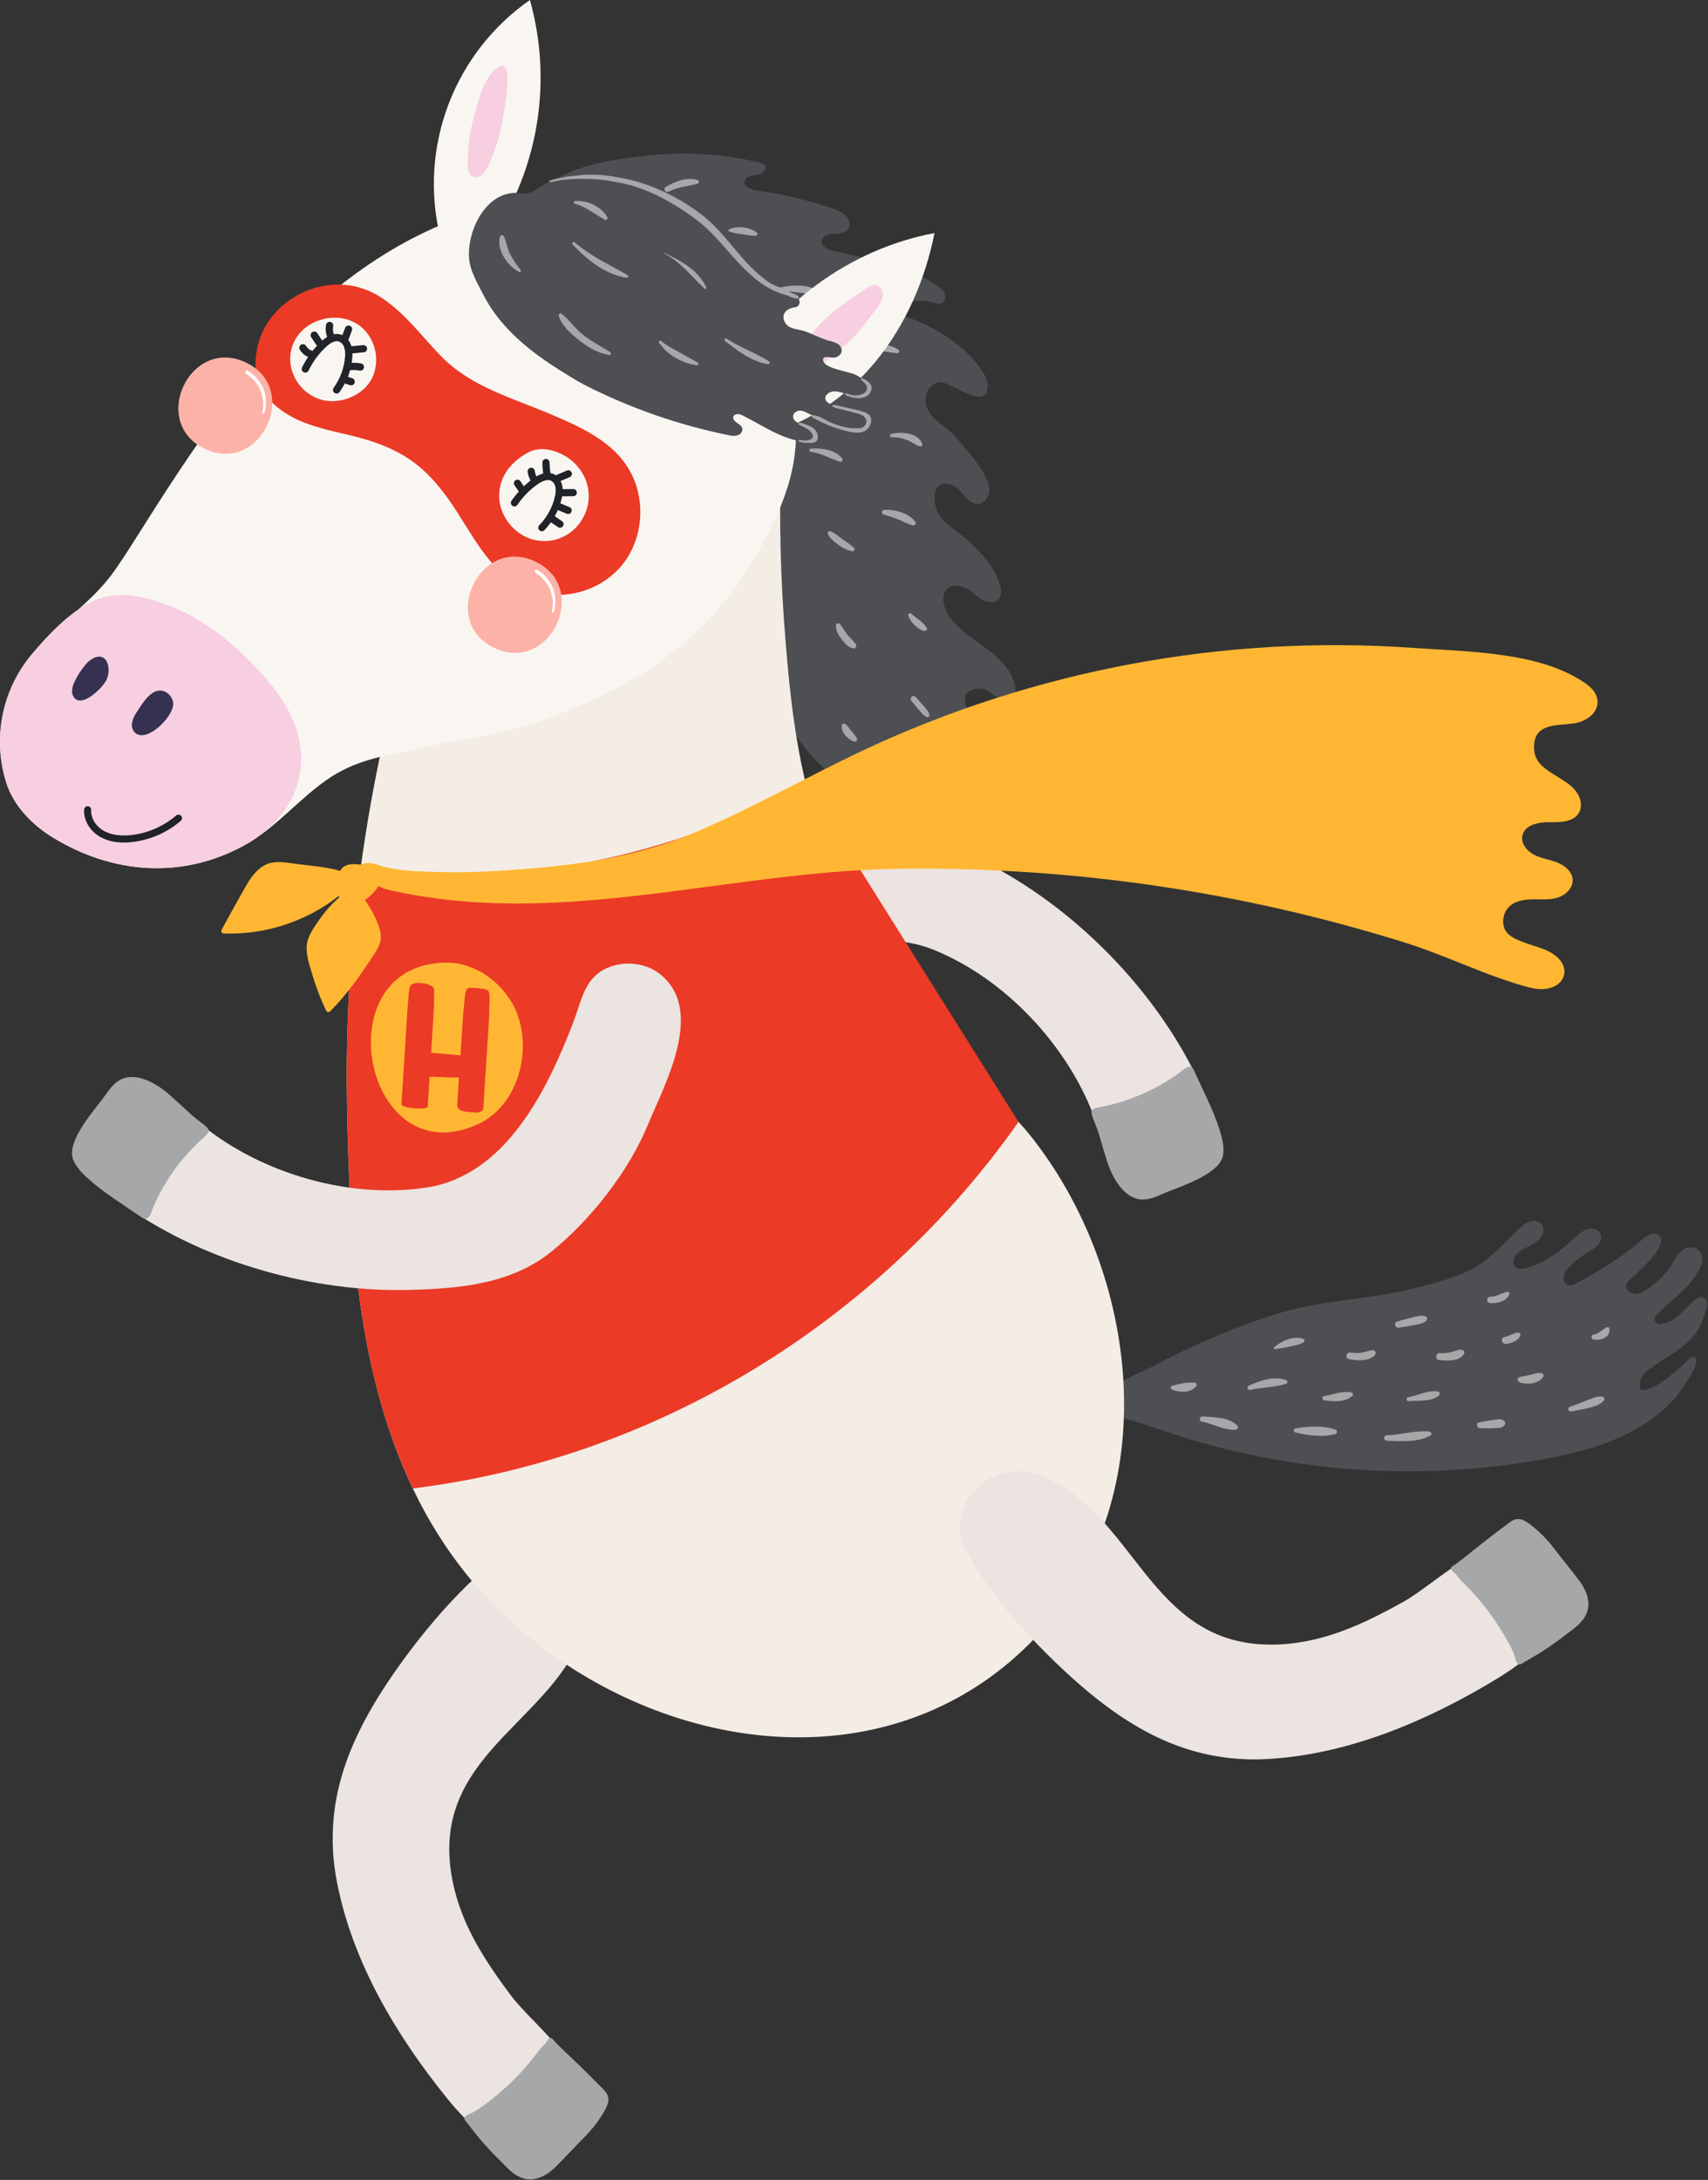
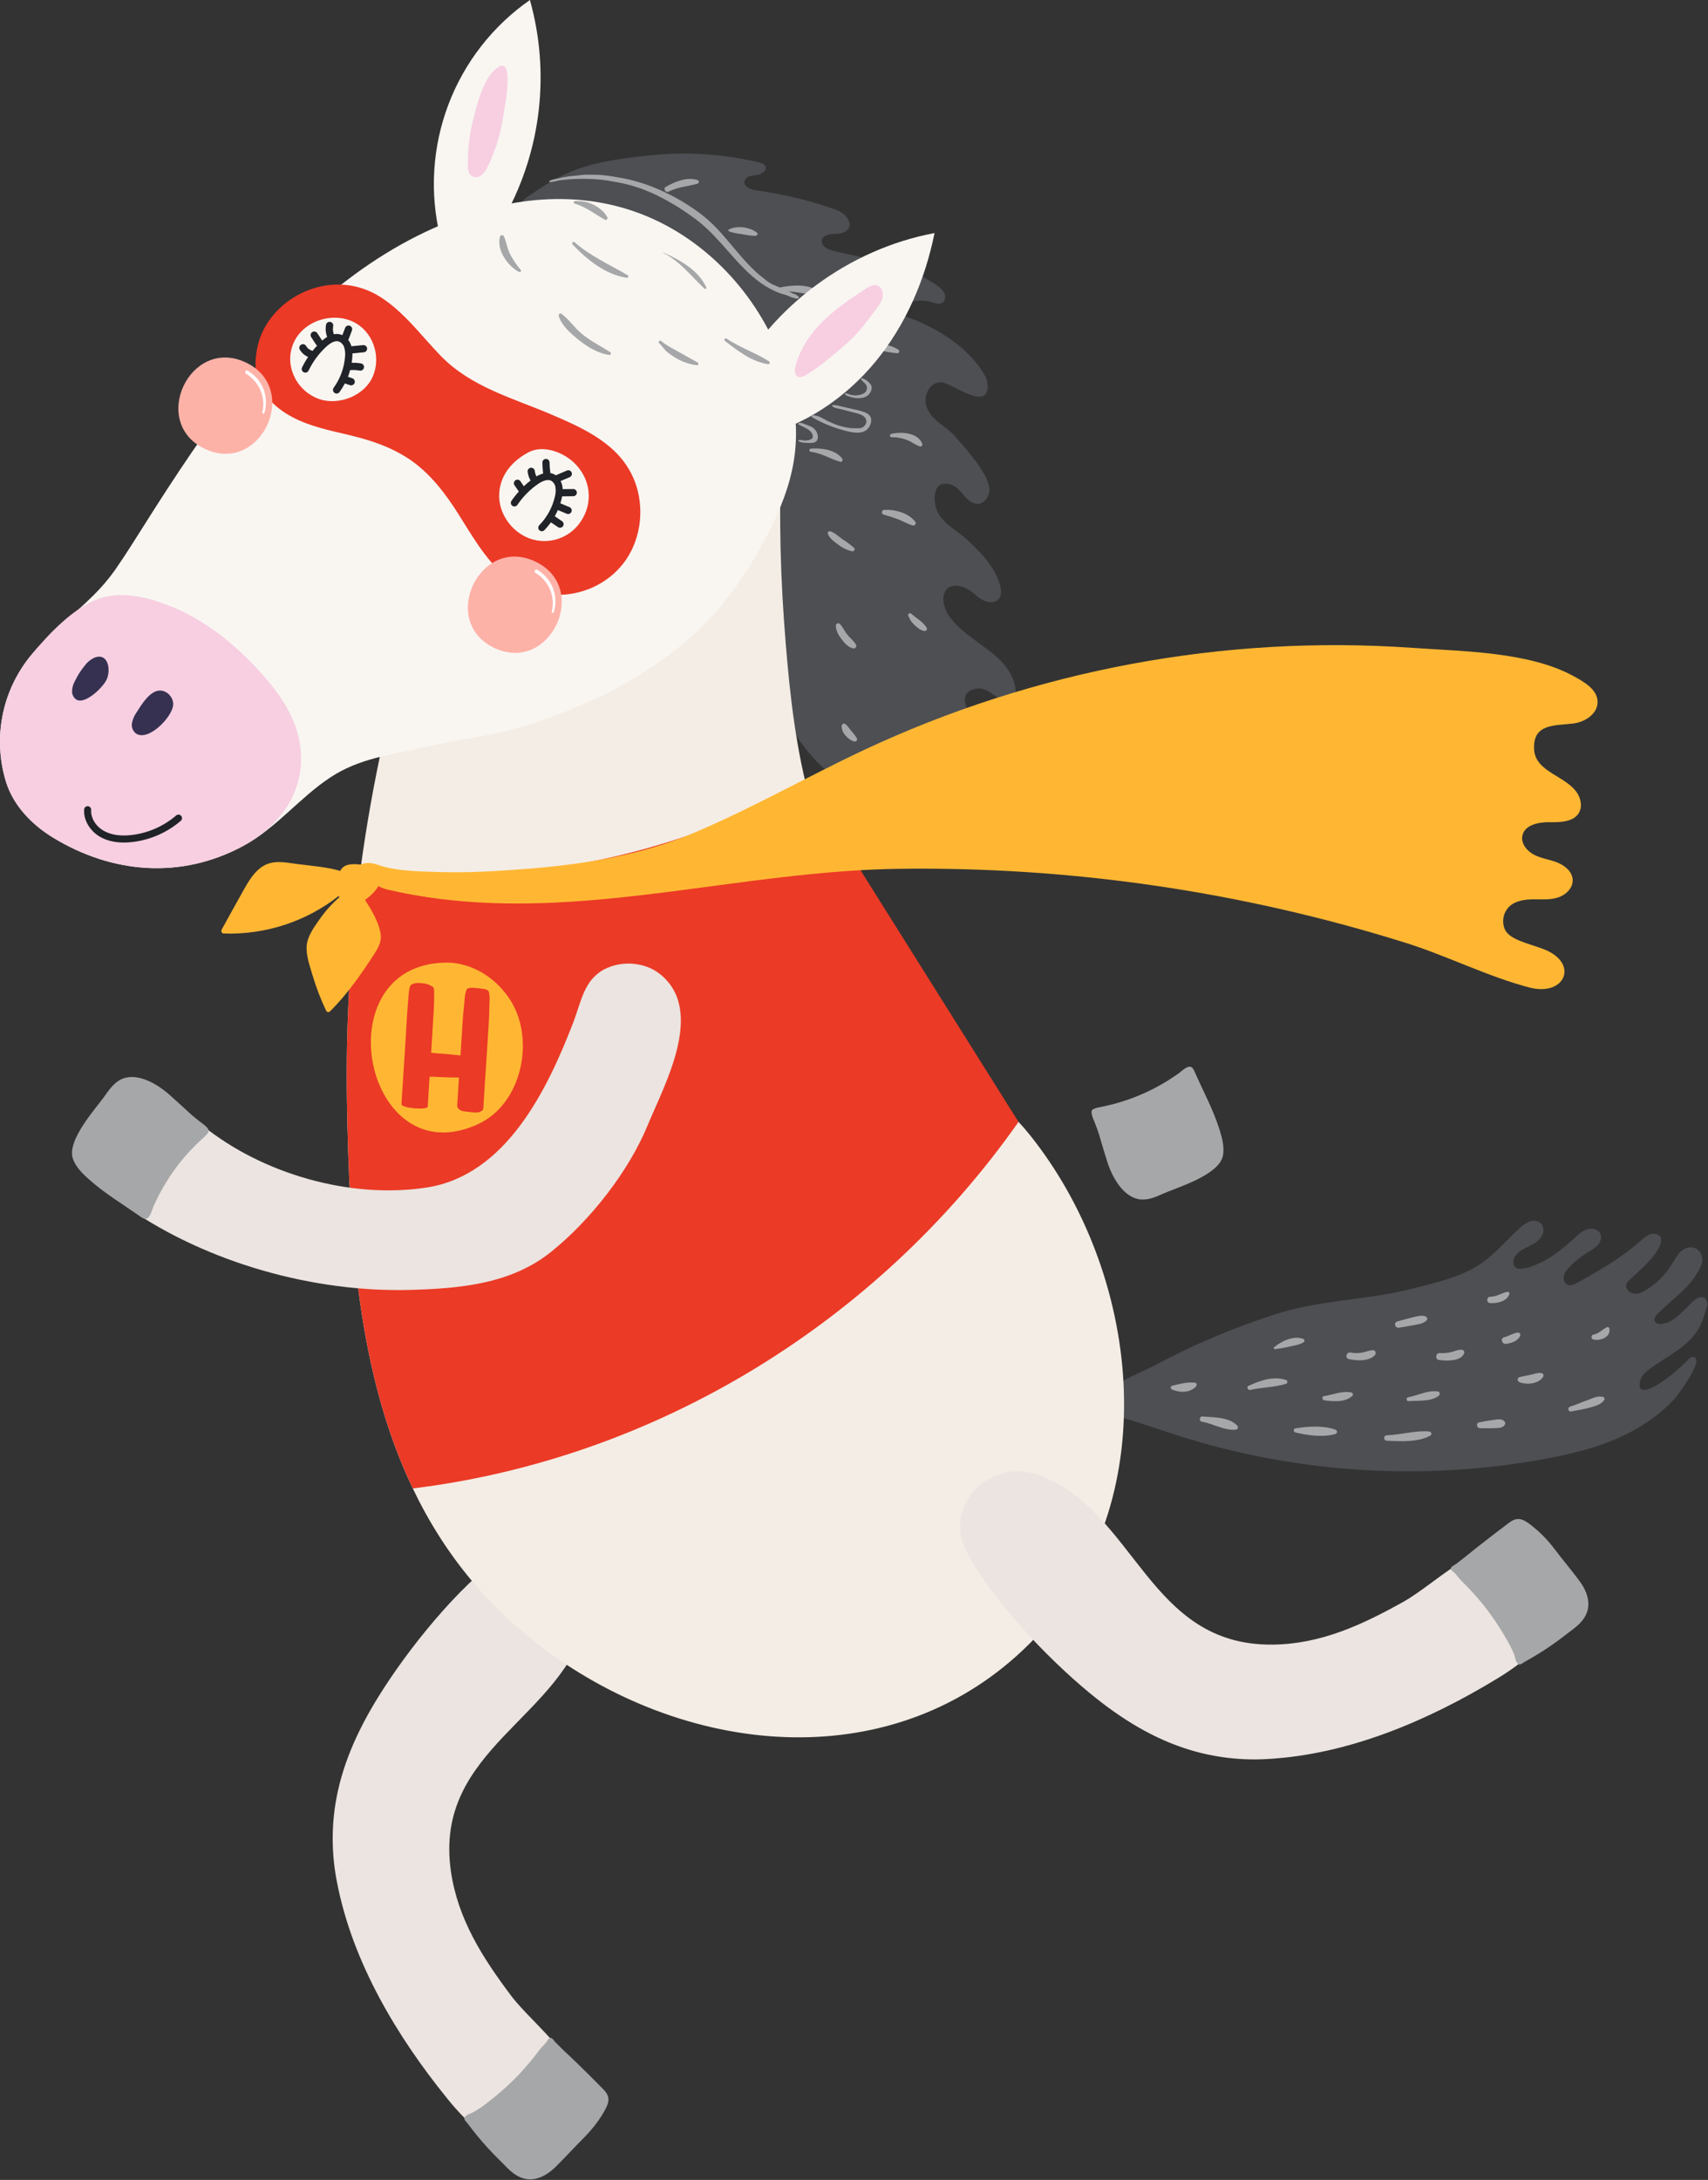
<svg xmlns="http://www.w3.org/2000/svg" width="1069" height="1364" viewBox="0 0 1069 1364" fill="none">
  <rect x="0" y="0" width="1069" height="1364" fill="#333333" stroke="none" />
  <g clip-path="url(#clip0_5898_46981)">
    <path d="M346.352 112.761C364.872 102.101 384.902 99.621 405.762 97.311C428.918 94.75 452.343 96.212 475.002 101.631C476.582 102.011 478.352 102.571 479.002 104.051C480.212 106.841 476.432 109.131 473.422 109.491C470.412 109.851 466.512 110.421 465.942 113.401C465.272 116.861 469.872 118.661 473.362 119.141C489.28 121.344 504.958 125.026 520.192 130.141C523.732 131.331 527.442 132.731 529.742 135.671C535.362 142.851 528.412 146.671 522.192 146.361C518.892 146.221 514.712 147.431 514.372 150.711C514.012 154.201 518.252 156.131 521.662 156.961C543.472 162.291 567.972 165.511 586.662 178.791C588.538 179.931 590.077 181.55 591.122 183.481C592.012 185.481 591.712 188.171 589.892 189.391C587.762 190.821 584.942 189.651 582.502 188.851C578.432 187.531 568.252 187.621 565.312 191.521C560.672 197.651 569.312 198.711 573.942 200.691C589.802 207.531 605.882 218.091 615.232 232.941C616.884 235.271 617.892 237.996 618.152 240.841C618.702 258.571 594.612 238.711 588.572 239.111C581.252 239.591 577.782 248.201 579.912 254.421C582.962 263.341 592.032 266.421 597.722 273.011C604.202 280.531 618.112 295.411 619.212 305.571C619.752 310.651 615.302 316.441 610.362 315.131C603.222 313.221 601.982 305.181 594.792 303.131C583.092 299.871 583.582 314.511 587.282 321.191C591.222 328.301 599.392 332.191 605.162 337.561C613.592 345.431 622.102 353.981 625.662 365.311C626.662 368.501 627.192 372.381 624.962 374.881C622.242 377.881 617.152 376.971 613.752 374.701C610.352 372.431 607.602 369.131 603.802 367.701C589.852 362.341 587.102 375.841 594.222 385.751C602.302 396.991 616.012 403.341 625.772 412.931C632.212 419.251 637.092 428.201 635.382 437.061C632.202 439.971 627.062 438.251 623.492 435.841C619.922 433.431 616.182 430.311 611.902 430.841C590.122 433.511 619.452 462.521 621.712 467.291C624.372 472.921 623.552 480.731 618.252 484.001C612.952 487.271 605.702 484.601 600.552 480.861C594.982 476.801 589.922 471.451 583.182 469.991C576.442 468.531 567.822 473.991 569.692 480.631C570.572 483.791 573.492 486.001 574.642 489.071C576.642 494.481 572.222 500.611 566.722 502.351C561.222 504.091 555.252 502.601 549.812 500.671C486.682 478.231 475.892 414.781 473.672 355.591C472.552 325.741 470.932 291.991 463.842 262.881C452.602 216.691 419.842 175.681 377.712 153.741C366.122 147.741 354.112 144.741 342.042 140.211C337.582 138.541 326.242 136.211 325.482 130.481C325.142 127.871 326.962 125.411 329.122 123.901C335.062 119.791 340.682 116.001 346.352 112.761Z" fill="#4D4F53" />
    <path d="M487.172 180.08C495.932 178.21 505.442 177.46 513.322 182.55C514.252 183.15 513.982 184.88 512.722 184.78C504.252 184.17 496.022 181.78 487.462 182.2C487.201 182.2 486.949 182.105 486.752 181.933C486.556 181.762 486.428 181.525 486.393 181.266C486.357 181.008 486.417 180.745 486.56 180.527C486.703 180.309 486.92 180.15 487.172 180.08Z" fill="#A6A7A9" />
    <path d="M538.551 215.351C546.451 214.761 555.151 214.351 562.221 218.761C563.221 219.361 562.871 221.101 561.611 221.021C553.861 220.561 546.301 217.601 538.551 217.021C538.329 217.021 538.117 216.933 537.96 216.777C537.804 216.62 537.716 216.408 537.716 216.186C537.716 215.965 537.804 215.752 537.96 215.596C538.117 215.439 538.329 215.351 538.551 215.351V215.351Z" fill="#A6A7A9" />
    <path d="M503.773 233.239C510.553 230.389 521.213 232.709 526.533 237.749C527.383 238.549 526.783 240.369 525.533 240.219C521.973 239.809 518.613 238.449 515.133 237.669C511.283 236.799 507.463 236.419 503.793 234.909C503.612 234.859 503.452 234.751 503.337 234.601C503.223 234.452 503.159 234.27 503.157 234.082C503.155 233.894 503.214 233.71 503.325 233.558C503.436 233.406 503.593 233.294 503.773 233.239V233.239Z" fill="#A6A7A9" />
    <path d="M557.782 271.518C563.882 269.958 574.732 270.638 577.262 277.818C577.315 278.025 577.314 278.242 577.258 278.447C577.202 278.653 577.094 278.841 576.943 278.992C576.793 279.143 576.606 279.253 576.401 279.31C576.195 279.367 575.979 279.37 575.772 279.318C573.022 278.588 570.682 276.458 567.982 275.428C564.829 274.164 561.458 273.535 558.062 273.578C557.809 273.577 557.565 273.484 557.376 273.317C557.186 273.15 557.062 272.92 557.028 272.67C556.994 272.419 557.052 272.165 557.19 271.953C557.329 271.742 557.539 271.587 557.782 271.518V271.518Z" fill="#A6A7A9" />
    <path d="M507.552 280.709C514.092 280.249 522.712 281.239 527.052 286.839C527.752 287.749 527.153 289.309 525.833 288.929C519.543 287.119 514.242 283.549 507.552 282.709C507.287 282.709 507.033 282.603 506.845 282.416C506.658 282.228 506.552 281.974 506.552 281.709C506.552 281.443 506.658 281.189 506.845 281.002C507.033 280.814 507.287 280.709 507.552 280.709Z" fill="#A6A7A9" />
    <path d="M456.143 143.608C461.293 140.938 469.203 142.018 473.783 145.608C474.613 146.248 473.853 147.458 472.993 147.508C470.053 147.678 467.173 146.958 464.273 146.508C461.373 146.058 458.873 145.838 456.143 144.648C456.051 144.596 455.975 144.52 455.923 144.429C455.87 144.337 455.842 144.234 455.842 144.128C455.842 144.023 455.87 143.919 455.923 143.828C455.975 143.737 456.051 143.661 456.143 143.608V143.608Z" fill="#A6A7A9" />
    <path d="M416.762 116.901C422.482 113.611 429.952 110.541 436.582 112.661C436.821 112.736 437.03 112.886 437.178 113.088C437.326 113.291 437.406 113.535 437.406 113.786C437.406 114.036 437.326 114.281 437.178 114.483C437.03 114.685 436.821 114.835 436.582 114.911C430.412 116.711 424.372 116.911 418.502 119.911C416.552 120.901 414.812 118.001 416.762 116.901Z" fill="#A6A7A9" />
    <path d="M553.743 319.002C560.433 318.762 568.743 321.002 572.923 326.592C573.733 327.672 572.403 329.072 571.253 328.762C568.183 327.942 565.423 326.302 562.493 325.082C559.494 323.922 556.437 322.921 553.333 322.082C552.925 322.027 552.555 321.813 552.304 321.486C552.054 321.158 551.944 320.745 551.998 320.337C552.053 319.928 552.267 319.558 552.594 319.308C552.921 319.057 553.335 318.947 553.743 319.002Z" fill="#A6A7A9" />
    <path d="M519.551 332.412C522.411 333.252 524.721 335.582 527.121 337.272C529.712 338.915 532.182 340.743 534.511 342.742C535.511 343.742 534.441 345.172 533.231 344.942C529.907 344.128 526.804 342.591 524.141 340.442C521.751 338.682 519.141 336.732 518.091 333.862C518.038 333.66 518.039 333.448 518.094 333.247C518.149 333.047 518.256 332.864 518.404 332.717C518.551 332.57 518.735 332.465 518.936 332.411C519.138 332.358 519.35 332.358 519.551 332.412V332.412Z" fill="#A6A7A9" />
    <path d="M570.352 384.001C573.462 386.891 577.852 389.061 579.992 392.881C580.112 393.105 580.165 393.358 580.144 393.611C580.124 393.863 580.031 394.105 579.877 394.307C579.723 394.508 579.514 394.661 579.276 394.747C579.037 394.833 578.779 394.848 578.532 394.791C576.222 394.451 574.252 392.871 572.612 391.291C571.765 390.506 570.979 389.657 570.262 388.751C569.611 387.676 569.03 386.56 568.522 385.411C568.389 385.167 568.348 384.883 568.406 384.611C568.463 384.339 568.616 384.096 568.836 383.927C569.057 383.757 569.33 383.671 569.608 383.685C569.885 383.699 570.149 383.811 570.352 384.001V384.001Z" fill="#A6A7A9" />
    <path d="M525.623 390.398C527.533 392.398 528.623 395.038 530.413 397.198C532.203 399.358 534.323 400.988 535.733 403.348C535.882 403.623 535.949 403.936 535.925 404.248C535.901 404.561 535.786 404.859 535.596 405.108C535.405 405.357 535.147 405.545 534.852 405.649C534.556 405.754 534.237 405.771 533.933 405.698C530.813 404.958 528.623 402.488 526.763 400.018C524.903 397.548 523.083 394.608 523.153 391.418C523.159 391.135 523.248 390.86 523.408 390.626C523.568 390.393 523.793 390.211 524.055 390.103C524.317 389.995 524.604 389.965 524.883 390.017C525.161 390.07 525.418 390.202 525.623 390.398V390.398Z" fill="#A6A7A9" />
-     <path d="M573.101 436.071C574.751 437.931 576.421 439.781 578.041 441.671C579.411 443.281 581.171 445.031 581.651 447.131C581.841 447.961 581.061 449.041 580.111 448.671C578.111 447.851 576.691 446.051 575.291 444.421C573.671 442.521 572.091 440.591 570.511 438.661C568.931 436.731 571.551 434.291 573.101 436.071Z" fill="#A6A7A9" />
    <path d="M528.9 452.938C530.54 454.018 531.45 455.708 532.67 457.198C534.003 458.643 535.208 460.203 536.27 461.858C536.404 462.105 536.463 462.386 536.441 462.666C536.418 462.946 536.315 463.213 536.143 463.436C535.972 463.658 535.739 463.826 535.474 463.919C535.209 464.011 534.922 464.025 534.65 463.958C530.9 463.048 526.39 458.198 526.82 454.128C526.825 453.887 526.893 453.652 527.017 453.445C527.14 453.238 527.315 453.066 527.524 452.947C527.733 452.827 527.97 452.763 528.211 452.762C528.452 452.76 528.689 452.821 528.9 452.938V452.938Z" fill="#A6A7A9" />
    <path d="M690.041 878.849C688.311 868.299 714.221 858.849 721.491 854.959C746.257 841.638 772.205 830.641 799.001 822.109C826.861 813.239 855.551 813.569 883.841 806.359C899.761 802.299 917.501 798.519 930.621 787.889C938.061 781.889 944.331 774.529 951.491 768.179C953.208 766.484 955.249 765.151 957.491 764.259C958.617 763.828 959.836 763.7 961.026 763.89C962.216 764.08 963.336 764.58 964.271 765.339C966.541 767.449 966.391 771.289 964.711 773.899C963.031 776.509 960.221 778.149 957.451 779.539C954.681 780.929 951.761 782.199 949.561 784.389C947.361 786.579 946.111 790.529 948.291 792.789C951.471 796.099 962.021 791.169 965.511 789.409C973.111 785.549 979.641 779.899 985.951 774.179C988.261 772.089 990.671 769.909 993.671 769.079C996.671 768.249 1000.43 769.249 1001.67 772.079C1002.67 774.419 1001.67 777.229 1000.01 779.079C998.351 780.929 996.011 782.199 993.821 783.529C989.595 786.107 985.72 789.219 982.291 792.789C980.731 794.419 979.211 796.249 978.751 798.459C978.291 800.669 979.271 803.329 981.411 804.049C983.291 804.689 985.291 803.699 987.021 802.749C1000.69 795.209 1015.02 786.879 1026.8 776.479C1028.68 774.819 1030.58 773.039 1032.98 772.289C1035.38 771.539 1038.43 772.189 1039.56 774.429C1041.56 782.569 1024.42 796.489 1019.11 801.559C1015.67 804.849 1019.23 809.309 1023.34 809.559C1025.59 809.679 1027.73 808.639 1029.66 807.489C1036.46 803.443 1042.18 797.826 1046.36 791.109C1048.06 788.369 1049.52 785.419 1051.84 783.179C1056.17 778.989 1063.07 779.519 1065.11 785.759C1066.52 790.059 1063.35 794.819 1061.11 798.289C1054.95 807.799 1045.2 814.079 1037.44 822.119C1036.37 823.229 1035.26 824.609 1035.54 826.119C1035.96 828.479 1039.34 828.949 1041.54 827.889C1047.38 827.889 1055.71 817.749 1059.54 814.339C1061.45 812.659 1063.99 810.869 1066.31 811.899C1068.21 812.739 1068.91 815.219 1068.4 817.239C1067.29 821.497 1065.83 825.657 1064.05 829.679C1060.92 836.049 1055.55 840.939 1049.8 844.999C1044.05 849.059 1037.88 852.479 1032.28 856.739C1029.82 858.609 1027.35 860.829 1026.6 863.829C1023.7 875.469 1037.19 866.709 1040.6 864.359C1046.48 860.308 1051.92 855.663 1056.85 850.499C1057.41 849.745 1058.23 849.231 1059.15 849.059C1068.37 848.599 1050.05 872.999 1048.78 874.399C1028.03 897.469 999.071 906.749 969.431 912.399C888.949 927.564 805.914 921.684 728.371 895.329C718.751 892.059 709.091 888.879 699.291 886.199C694.551 884.889 690.631 882.519 690.041 878.849Z" fill="#4D4F53" />
    <path d="M752.549 886.292C759.549 886.932 769.179 886.472 774.399 892.052C774.595 892.257 774.728 892.514 774.782 892.793C774.836 893.072 774.808 893.36 774.703 893.623C774.597 893.887 774.418 894.114 774.187 894.279C773.956 894.444 773.683 894.538 773.399 894.552C766.399 895.262 759.019 890.672 752.139 889.552C750.299 889.262 750.699 886.122 752.549 886.292Z" fill="#A6A7A9" />
    <path d="M733.551 867.119C738.041 865.989 743.371 864.529 748.031 865.209C749.111 865.369 749.191 866.769 748.611 867.439C744.941 871.729 737.911 871.539 733.271 869.249C733.079 869.129 732.925 868.956 732.829 868.751C732.732 868.547 732.696 868.318 732.726 868.094C732.755 867.869 732.849 867.658 732.995 867.485C733.142 867.312 733.335 867.185 733.551 867.119V867.119Z" fill="#A6A7A9" />
    <path d="M781.431 867.119C788.781 863.799 796.711 860.899 804.821 863.419C805.086 863.499 805.319 863.663 805.484 863.885C805.649 864.108 805.738 864.377 805.738 864.654C805.738 864.932 805.649 865.201 805.484 865.424C805.319 865.646 805.086 865.809 804.821 865.889C797.611 868.129 789.821 867.989 782.521 869.699C781.041 870.049 779.901 867.809 781.431 867.119Z" fill="#A6A7A9" />
    <path d="M810.632 893.791C818.372 892.421 828.332 891.791 835.822 894.581C836.106 894.67 836.354 894.848 836.53 895.088C836.706 895.328 836.801 895.618 836.801 895.916C836.801 896.213 836.706 896.503 836.53 896.743C836.354 896.983 836.106 897.161 835.822 897.251C828.172 899.521 818.242 898.151 810.632 896.251C809.492 895.901 809.382 894.001 810.632 893.791Z" fill="#A6A7A9" />
    <path d="M828.62 873.582C834.26 872.712 840.11 870.102 845.85 871.282C846.064 871.343 846.259 871.459 846.416 871.618C846.572 871.777 846.684 871.974 846.742 872.19C846.799 872.405 846.8 872.632 846.743 872.848C846.687 873.064 846.575 873.262 846.42 873.421C841.72 877.631 834.79 876.881 828.98 876.231C827.61 876.081 826.98 873.832 828.62 873.582Z" fill="#A6A7A9" />
-     <path d="M797.382 843.06C801.802 839.25 809.702 835.44 815.602 837.74C815.818 837.806 816.012 837.933 816.158 838.106C816.304 838.279 816.398 838.49 816.427 838.715C816.457 838.94 816.421 839.168 816.324 839.373C816.228 839.578 816.074 839.75 815.882 839.87C813.302 841.56 809.882 841.87 806.962 842.59C804.042 843.31 800.962 843.8 797.852 844.2C797.72 844.199 797.592 844.159 797.483 844.085C797.375 844.011 797.29 843.907 797.24 843.786C797.19 843.664 797.176 843.531 797.202 843.402C797.227 843.273 797.29 843.154 797.382 843.06V843.06Z" fill="#A6A7A9" />
+     <path d="M797.382 843.06C801.802 839.25 809.702 835.44 815.602 837.74C815.818 837.806 816.012 837.933 816.158 838.106C816.304 838.279 816.398 838.49 816.427 838.715C816.457 838.94 816.421 839.168 816.324 839.373C816.228 839.578 816.074 839.75 815.882 839.87C813.302 841.56 809.882 841.87 806.962 842.59C804.042 843.31 800.962 843.8 797.852 844.2C797.72 844.199 797.592 844.159 797.483 844.085C797.375 844.011 797.29 843.907 797.24 843.786C797.227 843.273 797.29 843.154 797.382 843.06V843.06Z" fill="#A6A7A9" />
    <path d="M845.352 846.291C847.875 846.772 850.467 846.751 852.982 846.231C855.072 845.801 857.062 844.931 859.212 844.811C860.862 844.721 861.532 846.811 860.502 847.941C856.702 851.941 849.152 851.481 844.222 850.371C841.552 849.771 842.702 845.801 845.352 846.291Z" fill="#A6A7A9" />
    <path d="M867.882 898.062C876.702 897.842 885.772 894.882 894.532 895.702C894.828 895.711 895.113 895.814 895.346 895.998C895.578 896.181 895.746 896.435 895.823 896.721C895.901 897.007 895.884 897.31 895.776 897.586C895.667 897.861 895.473 898.095 895.222 898.252C887.222 902.652 876.632 901.762 867.882 901.492C867.45 901.459 867.046 901.264 866.751 900.946C866.457 900.628 866.293 900.21 866.293 899.777C866.293 899.343 866.457 898.926 866.751 898.608C867.046 898.29 867.45 898.095 867.882 898.062V898.062Z" fill="#A6A7A9" />
    <path d="M881.242 874.302C887.302 873.212 893.762 869.622 900.042 870.682C901.452 870.922 901.312 872.752 900.402 873.422C895.252 877.232 887.532 876.192 881.572 876.722C880.202 876.842 879.872 874.542 881.242 874.302Z" fill="#A6A7A9" />
    <path d="M874.551 826.851C877.701 826.021 880.811 825.071 883.991 824.321C886.621 823.711 889.431 822.771 892.081 823.621C892.348 823.7 892.59 823.847 892.783 824.048C892.977 824.248 893.115 824.495 893.186 824.764C893.256 825.033 893.256 825.316 893.185 825.585C893.114 825.855 892.975 826.101 892.781 826.301C890.781 828.191 887.971 828.531 885.301 829.081C882.091 829.741 878.851 830.181 875.621 830.741C873.141 831.181 872.031 827.531 874.551 826.851Z" fill="#A6A7A9" />
    <path d="M901.04 846.639C903.675 846.809 906.319 846.549 908.87 845.869C911.03 845.279 913.02 844.219 915.28 844.639C915.521 844.704 915.745 844.824 915.933 844.988C916.121 845.153 916.269 845.358 916.365 845.589C916.462 845.82 916.504 846.069 916.489 846.319C916.475 846.568 916.403 846.811 916.28 847.029C913.98 852.029 904.9 851.569 900.49 850.919C898.03 850.569 898.55 846.489 901.04 846.639Z" fill="#A6A7A9" />
    <path d="M925.731 889.999C928.671 889.469 931.571 888.849 934.541 888.489C936.911 888.199 940.011 887.319 941.701 889.489C941.92 889.73 942.059 890.031 942.101 890.353C942.142 890.675 942.083 891.002 941.931 891.289C940.711 893.639 937.991 893.439 935.651 893.579C932.501 893.769 929.381 893.669 926.221 893.639C924.211 893.589 923.621 890.359 925.731 889.999Z" fill="#A6A7A9" />
    <path d="M951.043 861.68C953.323 861.06 955.653 860.77 957.943 860.23C960.083 859.73 962.353 858.85 964.563 859.11C964.827 859.116 965.084 859.191 965.311 859.326C965.538 859.462 965.726 859.653 965.858 859.882C965.989 860.111 966.06 860.37 966.062 860.634C966.065 860.898 966 861.158 965.873 861.39C963.243 865.93 955.453 866.66 951.043 864.86C949.633 864.28 949.323 862.14 951.043 861.68Z" fill="#A6A7A9" />
    <path d="M982.679 880.161C986.449 879.001 990.099 877.311 993.809 876.001C996.889 874.861 999.809 873.271 1003.18 874.001C1003.39 874.058 1003.58 874.162 1003.74 874.304C1003.9 874.445 1004.02 874.622 1004.1 874.82C1004.18 875.018 1004.22 875.232 1004.2 875.445C1004.19 875.659 1004.13 875.866 1004.02 876.051C1002.02 878.781 998.949 879.581 995.819 880.531C991.739 881.771 987.619 882.271 983.469 883.131C983.075 883.236 982.656 883.18 982.304 882.976C981.951 882.771 981.694 882.435 981.589 882.041C981.484 881.647 981.54 881.228 981.745 880.876C981.949 880.523 982.285 880.266 982.679 880.161V880.161Z" fill="#A6A7A9" />
    <path d="M997.183 835.14C1000.58 834.55 1002.63 832 1005.55 830.52C1005.71 830.429 1005.88 830.375 1006.06 830.362C1006.24 830.35 1006.42 830.378 1006.59 830.446C1006.76 830.513 1006.91 830.618 1007.03 830.752C1007.15 830.886 1007.23 831.046 1007.28 831.22C1008.28 836.75 1001.54 839.22 997.183 838.12C995.763 837.78 995.643 835.4 997.183 835.14Z" fill="#A6A7A9" />
    <path d="M941.55 836.679C944.48 835.979 947.1 834.079 950.11 833.789C950.335 833.791 950.556 833.844 950.757 833.944C950.958 834.044 951.133 834.189 951.269 834.368C951.406 834.547 951.499 834.754 951.542 834.974C951.586 835.195 951.578 835.422 951.52 835.639C950.08 839.129 946.15 840.349 942.7 840.859C940 841.259 938.75 837.349 941.55 836.679Z" fill="#A6A7A9" />
    <path d="M932.751 811.389C936.751 811.389 939.631 809.069 943.371 808.319C944.121 808.169 944.991 808.819 944.701 809.649C943.101 814.379 937.171 815.548 932.701 815.358C930.211 815.238 930.181 811.419 932.751 811.389Z" fill="#A6A7A9" />
-     <path d="M689.122 710.828C687.782 707.278 686.482 703.488 685.042 699.588C668.402 654.398 629.302 612.588 584.592 594.398C537.942 575.398 488.332 608.088 452.462 636.268C442.152 644.378 433.522 655.338 419.242 654.608C407.092 653.978 395.062 645.728 390.712 634.298C377.632 599.858 423.962 573.298 445.712 556.958C470.852 538.128 506.952 524.298 538.082 519.908C570.162 515.378 599.082 529.458 626.282 544.698C679.082 574.308 726.482 624.328 751.642 679.498C761.442 700.988 747.802 723.408 726.352 730.228C702.072 737.938 695.222 726.998 689.122 710.828Z" fill="#EBE4E0" />
    <path d="M692.923 726.659C696.243 737.159 702.823 747.899 711.743 750.139C717.203 751.499 722.463 749.399 727.373 747.139C736.223 743.139 763.133 735.399 765.443 722.979C766.393 717.889 764.983 712.279 763.353 707.059C759.353 694.229 753.023 682.749 747.663 670.549C747.359 669.759 746.941 669.018 746.423 668.349C743.963 665.449 739.503 670.419 737.273 671.919C735.043 673.419 732.543 675.149 730.103 676.639C724.946 679.79 719.569 682.564 714.013 684.939C708.605 687.256 703.037 689.181 697.353 690.699C694.463 691.469 691.533 692.139 688.593 692.699C687.323 692.939 683.883 693.649 683.303 694.919C683.143 695.354 683.101 695.823 683.183 696.279C683.433 698.659 684.433 700.429 685.243 702.579C686.243 705.159 687.243 707.729 688.013 710.389C689.579 715.836 691.216 721.259 692.923 726.659Z" fill="#A6A7A9" />
    <path d="M209.922 1128.82C213.632 1105.51 223.222 1083.67 236.732 1061.82C254.792 1032.57 286.732 992.532 314.832 972.992C340.552 955.082 374.832 980.102 367.602 1011.99C353.342 1075.28 271.032 1093.79 282.232 1170.99C286.572 1200.86 302.032 1224.93 319.772 1248.57C334.262 1267.86 369.252 1291.97 362.442 1318.57C360.532 1325.5 356.578 1331.68 351.095 1336.32C345.612 1340.96 338.856 1343.84 331.712 1344.57C310.822 1346.33 293.322 1329.57 280.122 1313.33C248.422 1274.25 220.642 1227.9 210.962 1177.95C207.712 1161.77 207.36 1145.13 209.922 1128.82V1128.82Z" fill="#EBE4E0" />
    <path d="M321.829 1360.19C324.005 1361.78 326.499 1362.87 329.139 1363.4C335.859 1364.61 342.449 1360.96 347.249 1356.29C353.199 1350.51 358.809 1344.29 364.599 1338.48C370.129 1332.95 375.519 1326.37 379.089 1319.4C381.549 1314.61 381.639 1311.47 377.709 1307.4C372.096 1301.66 366.399 1296 360.619 1290.4C357.779 1287.66 354.923 1284.95 352.049 1282.25C350.559 1280.86 349.219 1279.34 347.719 1277.96C346.969 1277.28 345.839 1275.25 344.779 1275.1C343.319 1274.89 342.319 1277.5 341.509 1278.38C340.199 1279.78 338.899 1281.09 337.689 1282.63C333.614 1288.06 329.251 1293.26 324.619 1298.22C317.73 1305.36 310.25 1311.9 302.259 1317.77C300.377 1319.12 298.424 1320.38 296.409 1321.52C294.919 1322.4 293.039 1322.74 291.679 1323.86C289.399 1325.76 291.249 1326.8 292.679 1328.67C296.509 1333.79 300.529 1338.75 304.829 1343.49C307.589 1346.53 310.446 1349.47 313.399 1352.33C316.059 1355 318.789 1358.07 321.829 1360.19Z" fill="#A6A7A9" />
    <path d="M217.142 688.79C218.542 773.93 223.962 859.45 258.362 931.33C277.892 972.26 306.842 1008.79 349.732 1038.33C443.442 1102.88 571.812 1109.61 652.302 1020.08C729.472 934.18 713.302 796.21 644.752 710.39C642.412 707.45 639.982 704.636 637.462 701.95C619.942 683.06 598.882 668.78 583.022 648.95C562.602 623.41 546.442 591.26 531.182 562.53C519.061 539.559 509.984 515.106 504.182 489.79C496.382 457.01 493.182 423.12 490.622 387.47C487.904 348.681 487.547 309.762 489.552 270.93C457.412 272.72 425.352 275.15 393.202 276.73C374.022 277.67 342.132 272.73 324.202 281.17C266.202 308.41 251.942 409.11 239.912 463.34C233.992 490.16 229.205 517.203 225.552 544.47C219.169 592.301 216.357 640.541 217.142 688.79V688.79Z" fill="#F4EDE5" />
    <path d="M744.932 1095C722.332 1088.2 701.932 1075.76 682.102 1059.43C655.542 1037.6 620.162 1000.55 604.572 970.11C590.282 942.21 619.672 911.64 650.332 923.05C711.142 945.69 718.422 1029.74 796.402 1029.05C826.582 1028.77 852.512 1016.68 878.322 1002.27C899.392 990.51 927.982 959.07 953.392 969.39C966.652 974.77 975.752 989 975.022 1003.33C973.962 1024.27 955.022 1039.33 937.132 1050.26C894.132 1076.42 844.482 1097.72 793.692 1100.61C777.234 1101.63 760.726 1099.73 744.932 1095V1095Z" fill="#EBE4E0" />
    <path d="M989.242 1015.23C991.107 1013.29 992.526 1010.97 993.402 1008.43C995.502 1001.93 992.772 994.91 988.792 989.52C983.862 982.85 978.442 976.45 973.472 969.93C968.721 963.464 963.016 957.755 956.552 953C952.142 949.92 949.032 949.41 944.552 952.76C938.112 957.56 931.739 962.447 925.432 967.42C922.345 969.874 919.269 972.34 916.202 974.82C914.632 976.1 912.942 977.23 911.382 978.53C910.592 979.18 908.432 980.03 908.142 981.06C907.732 982.48 910.142 983.82 910.952 984.74C912.172 986.22 913.292 987.74 914.652 989.09C919.475 993.847 924.045 998.854 928.342 1004.09C934.488 1011.88 939.964 1020.17 944.712 1028.88C945.798 1030.92 946.776 1033.02 947.642 1035.17C948.312 1036.77 948.402 1038.68 949.332 1040.17C950.902 1042.7 952.182 1041 954.222 1039.86C959.812 1036.76 965.272 1033.44 970.542 1029.81C973.922 1027.48 977.225 1025.05 980.452 1022.51C983.312 1020.26 986.732 1018 989.242 1015.23Z" fill="#A6A7A9" />
    <path d="M504.231 489.809C420.331 536.999 321.031 556.239 225.551 544.469C219.171 592.3 216.363 640.54 217.151 688.789C218.551 773.929 223.971 859.449 258.371 931.329C410.221 912.699 549.171 827.599 637.461 701.999L504.231 489.809Z" fill="#EB3A26" />
    <path d="M117.5 696.691C120.5 699.051 123.5 701.641 126.76 704.251C164.21 734.511 219.22 750.371 266.94 743.061C316.71 735.431 342.56 681.951 358.94 639.371C363.64 627.121 365.43 613.281 378.07 606.591C388.81 600.901 403.38 601.811 412.97 609.401C441.86 632.261 415.72 678.861 405.4 704.001C393.47 733.001 369.57 763.431 345.09 783.171C319.87 803.501 287.82 806.241 256.66 807.101C196.14 808.761 129.8 790.101 79.92 755.641C60.49 742.211 60.7 715.981 75.62 699.131C92.47 680.051 103.96 685.921 117.5 696.691Z" fill="#EBE4E0" />
    <path d="M106.113 685.051C97.883 677.741 86.723 671.881 77.923 674.531C72.523 676.171 69.093 680.671 66.023 685.101C60.473 693.101 41.333 713.521 45.723 725.361C47.523 730.221 51.603 734.361 55.723 737.961C65.723 746.961 77.053 753.531 87.913 761.261C88.58 761.782 89.317 762.206 90.103 762.521C93.703 763.741 94.993 757.191 96.103 754.751C97.213 752.311 98.513 749.551 99.843 747.021C102.659 741.677 105.854 736.54 109.403 731.651C112.859 726.892 116.652 722.387 120.753 718.171C122.846 716.018 125.013 713.948 127.253 711.961C128.253 711.111 130.813 708.731 130.653 707.351C130.571 706.895 130.367 706.47 130.063 706.121C128.633 704.201 126.863 703.191 125.063 701.761C122.903 700.051 120.713 698.371 118.683 696.481C114.53 692.621 110.34 688.811 106.113 685.051Z" fill="#A6A7A9" />
    <path d="M506.033 547.089C524.493 545.239 543.033 543.929 561.673 543.649C669.56 542.066 777.008 557.713 879.963 589.999C905.813 598.129 931.233 611.099 957.303 617.909C979.823 623.779 988.673 602.299 965.713 593.729C956.183 590.179 944.843 587.989 941.873 581.569C940.82 579.164 940.528 576.494 941.035 573.919C941.543 571.343 942.826 568.984 944.713 567.159C948.523 563.619 954.103 562.799 959.303 562.729C964.503 562.659 969.833 563.179 974.813 561.669C979.793 560.159 984.433 555.879 984.293 550.669C984.153 545.459 979.563 541.669 974.833 539.739C970.103 537.809 964.833 537.209 960.313 534.929C955.793 532.649 951.753 527.829 952.823 522.839C954.273 516.109 962.983 514.329 969.823 514.449C976.663 514.569 985.143 514.359 988.383 508.279C990.233 504.799 989.533 500.399 987.583 496.969C981.073 485.479 960.933 483.519 960.163 468.899C959.293 452.539 973.163 454.139 984.743 452.689C992.123 451.779 1000.03 446.559 999.893 439.119C999.753 431.399 991.613 426.759 984.833 423.049C957.003 407.789 915.493 407.579 884.083 405.369C765.982 397.103 647.726 419.132 540.523 469.369C504.453 486.369 470.133 506.019 433.433 521.489C400.973 535.169 365.483 540.779 330.573 543.569C312.043 545.059 293.443 546.219 274.843 545.629C263.973 545.289 249.843 545.169 239.503 542.059C235.863 540.969 232.133 539.399 228.413 540.159C212.313 543.439 237.153 555.389 242.173 556.559C330.833 577.259 417.613 555.999 506.033 547.089Z" fill="#FFB733" />
    <path d="M237.431 553.079C235.891 556.839 232.241 560.459 228.431 563.079C232.371 569.149 236.341 575.709 237.971 582.849C239.181 588.099 237.461 591.939 234.641 596.299C226.251 609.299 217.401 622.129 206.351 633.019C206.172 633.136 205.971 633.214 205.76 633.249C205.55 633.284 205.334 633.275 205.127 633.223C204.921 633.17 204.727 633.075 204.559 632.943C204.391 632.812 204.252 632.647 204.151 632.459C200.767 625.354 197.935 617.999 195.681 610.459C193.961 604.619 191.291 597.389 192.011 591.169C192.661 585.489 196.781 579.769 200.011 575.249C203.539 570.158 207.688 565.525 212.361 561.459C212.241 561.179 212.161 560.879 212.061 560.579C191.559 576.659 166.041 584.988 140.001 584.099C139.741 584.082 139.489 584.001 139.267 583.864C139.045 583.727 138.86 583.538 138.728 583.313C138.596 583.088 138.521 582.835 138.509 582.574C138.497 582.314 138.549 582.055 138.661 581.819C143.261 573.519 147.791 565.169 152.461 556.909C155.571 551.419 158.971 545.509 164.461 542.049C170.991 537.939 178.311 539.589 185.511 540.559C193.891 541.689 204.711 542.439 212.961 544.959C214.071 542.639 215.961 541.249 219.451 540.839C224.441 540.285 229.469 541.475 233.681 544.209C237.061 546.369 239.111 548.999 237.431 553.079Z" fill="#FFB733" />
    <path d="M278.909 602.321C296.829 602.061 313.409 613.861 321.489 629.441C334.189 653.931 325.489 691.201 299.349 703.311C227.949 736.421 201.879 603.471 278.909 602.321Z" fill="#FFB733" />
    <path d="M255.352 627.539C255.642 624.319 255.712 620.629 256.492 617.539C257.432 613.779 266.492 615.089 268.882 616.329C271.272 617.569 271.742 617.729 271.712 620.389C271.712 621.929 271.712 623.469 271.712 625.009C271.712 628.239 271.522 631.439 271.332 634.669C270.939 641.095 270.545 647.522 270.152 653.949C270.062 655.529 269.962 657.109 269.862 658.689C270.782 658.799 271.682 658.939 272.472 658.999L279.252 659.509C281.502 659.689 283.762 659.909 286.002 660.159C286.762 660.239 287.502 660.309 288.202 660.429C288.282 659.209 288.362 657.989 288.432 656.769C288.832 650.629 289.225 644.485 289.612 638.339C289.812 635.109 290.172 631.899 290.502 628.689C290.812 625.689 290.772 621.869 292.122 619.099C292.932 617.469 297.772 618.219 299.122 618.359C300.472 618.499 305.272 618.589 305.882 620.429C306.812 623.269 306.362 626.779 306.282 629.739C306.202 632.979 306.172 636.219 305.962 639.449L304.762 658.349L303.552 676.729C303.352 679.959 303.142 683.179 302.942 686.409C302.842 687.949 302.742 689.479 302.652 691.019C302.647 691.788 302.597 692.556 302.502 693.319C302.252 694.649 302.332 694.509 300.982 695.419C299.382 696.499 295.802 695.999 294.062 695.819C292.112 695.609 288.872 695.549 287.352 694.109C285.832 692.669 286.122 692.009 286.262 689.909C286.352 688.369 286.452 686.829 286.552 685.299C286.752 682.069 286.962 678.839 287.162 675.619L287.252 674.199C286.402 674.269 285.502 674.199 284.572 674.199C282.312 674.199 280.032 674.129 277.772 674.029L270.982 673.729C270.342 673.729 269.612 673.729 268.872 673.729C268.492 679.969 268.105 686.205 267.712 692.439C267.572 694.719 251.102 693.509 251.272 690.849C252.152 676.775 253.049 662.699 253.962 648.619C254.442 641.629 254.712 634.559 255.352 627.539Z" fill="#EB3A26" />
    <path d="M331.661 0C344.351 45.23 338.83 93.63 316.281 134.84L275.551 148.41C268.832 120.9 270.595 92 280.61 65.511C290.625 39.022 308.422 16.184 331.661 0V0Z" fill="#F9F6F2" />
    <path d="M305.232 104.28C304.365 106.318 303.045 108.131 301.372 109.58C299.612 110.91 297.022 111.39 295.202 110.15C293.132 108.74 292.822 105.86 292.782 103.36C292.668 93.284 293.905 83.238 296.461 73.49C298.741 64.78 302.162 51.28 308.642 44.67C322.892 30.12 316.262 64.3 315.552 69.14C313.812 81.43 310.852 93.13 305.232 104.28Z" fill="#F7CFE1" />
    <path d="M3.712 489.051C8.282 504.051 20.002 516.111 33.462 524.261C70.632 546.821 113.532 550.161 152.142 529.351C162.812 523.611 171.662 515.951 180.422 508.091C188.812 500.551 197.052 492.851 206.662 486.491C224.842 474.491 243.862 472.541 264.312 467.761C286.372 462.591 309.132 460.511 330.762 453.481C375.632 438.911 419.292 416.641 450.322 380.181C459.564 369.102 467.756 357.187 474.792 344.591C491.792 314.651 502.792 286.301 496.352 251.051C488.622 209.001 463.352 170.721 427.552 147.341C389.742 122.711 345.962 119.221 303.212 131.191C273.872 139.401 246.382 153.791 221.872 171.801C161.472 216.181 121.972 278.281 82.712 340.451C79.232 345.985 75.625 351.431 71.892 356.791C67.907 362.385 63.444 367.621 58.552 372.441C45.752 385.271 31.162 395.751 19.312 410.141C10.406 420.988 4.322 433.869 1.6 447.637C-1.122 461.405 -0.396 475.632 3.712 489.051Z" fill="#F9F6F2" />
    <path d="M3.711 489.051C8.281 504.051 20.001 516.111 33.461 524.261C70.631 546.821 113.531 550.161 152.141 529.351C177.091 515.911 192.931 492.301 187.331 463.261C184.191 446.991 174.131 432.921 163.001 420.651C146.911 402.871 127.701 387.351 105.311 378.741C92.111 373.661 75.991 369.621 61.911 374.571C45.731 380.271 29.911 397.261 19.321 410.141C10.414 420.987 4.327 433.868 1.604 447.635C-1.12 461.403 -0.396 475.631 3.711 489.051V489.051Z" fill="#F7CFE1" />
    <path d="M238.341 186C253.161 195.53 263.591 210 275.661 222.47C294.661 242.2 320.941 249.01 345.341 259.47C365.761 268.23 387.691 278 396.801 300C404.271 318.05 401.121 340.31 388.151 354.92C369.501 375.92 336.381 378.07 315.441 359.82C303.291 349.22 295.261 334.82 286.611 321.2C279.041 309.27 270.301 297.67 258.841 289.2C246.841 280.33 232.601 275.54 218.171 272.13C206.261 269.31 194.101 266.83 183.241 261.13C174.431 256.55 166.241 249.46 162.141 240.21C158.331 231.54 159.891 218.49 163.321 209.91C173.771 183.84 209.411 167.41 238.341 186ZM312.461 308.46C311.631 320.61 319.721 332.46 331.161 336.82C337.004 339.002 343.417 339.119 349.335 337.151C355.253 335.182 360.319 331.247 363.691 326C371.611 314 369.531 299 358.921 289.19C351.801 282.63 339.631 278.28 330.751 283.03C320.831 288.34 313.261 296.77 312.461 308.46ZM184.801 212.46C181.945 217.518 180.971 223.423 182.051 229.13C182.966 233.898 185.138 238.335 188.343 241.982C191.549 245.628 195.67 248.352 200.281 249.87C212.581 253.75 228.411 247.4 233.441 235.3C238.161 223.98 234.321 209.99 224.081 203.09C211.631 194.69 192.401 199.06 184.801 212.45V212.46Z" fill="#EB3A26" />
    <path d="M153.732 226.749C188.592 243.089 163.252 297.289 128.332 280.919C93.412 264.549 118.812 210.379 153.732 226.749Z" fill="#FDB2A8" />
    <path d="M154.942 231.94C159.437 234.489 162.929 238.495 164.84 243.297C166.751 248.099 166.967 253.409 165.452 258.35C165.212 259.14 163.942 258.96 164.162 258.13C165.273 253.538 164.888 248.711 163.064 244.352C161.24 239.994 158.072 236.332 154.022 233.9C152.852 233.19 153.692 231.26 154.942 231.94Z" fill="white" />
    <path d="M334.92 351.311C369.78 367.651 344.44 421.851 309.52 405.491C274.6 389.131 300 334.941 334.92 351.311Z" fill="#FDB2A8" />
    <path d="M336.131 356.502C340.626 359.054 344.116 363.062 346.027 367.865C347.938 372.668 348.154 377.979 346.641 382.922C346.401 383.712 345.141 383.522 345.351 382.702C346.463 378.11 346.079 373.282 344.255 368.923C342.431 364.565 339.262 360.903 335.211 358.472C334.041 357.762 334.881 355.822 336.131 356.502Z" fill="white" />
    <path d="M49.262 438.29C46.932 437.89 45.322 435.51 45.102 433.15C45.047 430.768 45.627 428.414 46.782 426.33C48.442 422.84 50.517 419.563 52.962 416.57C54.507 414.423 56.572 412.703 58.962 411.57C67.872 408.01 69.542 419.4 66.692 425.29C64.412 430.08 54.862 439.24 49.262 438.29Z" fill="#363151" />
    <path d="M85.042 458.929C84.094 458.178 83.366 457.185 82.934 456.055C82.503 454.926 82.385 453.7 82.592 452.509C83.028 450.128 83.981 447.872 85.382 445.899C88.282 441.309 93.542 432.429 99.722 432.089C104.472 431.829 108.722 436.429 108.392 441.029C107.922 448.619 92.812 464.269 85.042 458.929Z" fill="#363151" />
    <path d="M55.063 504.438C55.638 504.494 56.168 504.772 56.542 505.213C56.915 505.653 57.102 506.222 57.063 506.798C56.703 511.798 59.963 517.128 65.173 519.978C69.643 522.428 75.373 523.268 82.223 522.498C92.61 521.305 102.4 517.02 110.323 510.198C110.769 509.841 111.336 509.671 111.905 509.723C112.475 509.775 113.001 510.046 113.375 510.478C113.749 510.91 113.941 511.47 113.911 512.041C113.881 512.611 113.631 513.148 113.213 513.538C104.613 520.942 93.987 525.593 82.713 526.888C75.583 527.688 69.433 526.888 64.393 524.528C63.933 524.318 63.493 524.088 63.053 523.848C56.363 520.188 52.183 513.208 52.663 506.488C52.683 506.195 52.762 505.909 52.894 505.646C53.026 505.384 53.209 505.15 53.433 504.959C53.656 504.768 53.915 504.624 54.195 504.535C54.475 504.445 54.77 504.412 55.063 504.438Z" fill="#202328" />
    <path d="M584.902 145.828C579.032 175.048 566.902 203.278 547.982 226.258C529.062 249.238 502.982 266.738 473.882 273.348L458.052 239.628C483.272 191.408 531.402 155.818 584.902 145.828Z" fill="#F9F6F2" />
    <path d="M504.342 234.769C502.712 235.659 500.682 236.489 499.082 235.549C497.162 234.409 497.292 231.609 497.822 229.439C500.482 218.539 507.072 208.899 515.052 201.019C523.032 193.139 532.412 186.829 541.812 180.689C543.902 179.329 546.322 177.909 548.732 178.549C551.562 179.299 552.972 182.719 552.512 185.609C552.052 188.499 550.222 190.959 548.452 193.289C542.342 201.339 536.832 209.139 529.162 215.629C520.932 222.589 513.652 229.139 504.342 234.769Z" fill="#F7CFE1" />
    <path d="M219.03 241L215.83 239.93C214.86 241.798 213.753 243.593 212.52 245.3C212.346 245.546 212.125 245.754 211.869 245.913C211.613 246.072 211.328 246.178 211.031 246.224C210.733 246.271 210.43 246.257 210.137 246.184C209.845 246.111 209.571 245.981 209.33 245.8C208.843 245.444 208.517 244.909 208.423 244.313C208.329 243.717 208.476 243.108 208.83 242.62C212.914 236.981 215.37 230.329 215.93 223.39C216.202 221.31 216.011 219.197 215.37 217.2C215.11 216.385 214.667 215.64 214.076 215.022C213.486 214.403 212.762 213.927 211.96 213.63C209.32 212.86 206.25 215.04 204.13 217C199.562 221.225 195.83 226.273 193.13 231.88C192.867 232.412 192.406 232.822 191.847 233.022C191.287 233.221 190.671 233.196 190.13 232.95C190.007 232.892 189.889 232.821 189.78 232.74C189.346 232.428 189.035 231.974 188.902 231.457C188.769 230.94 188.821 230.392 189.05 229.91C190.164 227.636 191.437 225.444 192.86 223.35C190.674 222.432 188.843 220.832 187.64 218.79C187.373 218.338 187.269 217.807 187.348 217.288C187.427 216.768 187.682 216.292 188.071 215.939C188.46 215.587 188.959 215.379 189.484 215.352C190.008 215.325 190.526 215.479 190.95 215.79C191.213 215.976 191.432 216.219 191.59 216.5C192.364 217.83 193.593 218.835 195.05 219.33C195.233 219.401 195.405 219.498 195.56 219.62C196.49 218.46 197.45 217.34 198.46 216.26C198.236 216.1 198.04 215.904 197.88 215.68L194.77 210.96C194.478 210.514 194.351 209.98 194.411 209.451C194.471 208.921 194.715 208.43 195.1 208.061C195.485 207.693 195.987 207.471 196.519 207.434C197.05 207.397 197.578 207.548 198.01 207.86C198.236 208.018 198.43 208.218 198.58 208.45L201.65 213.11C202.619 212.245 203.663 211.469 204.77 210.79C204.77 210.79 204.77 210.79 204.72 210.71C203.799 208.251 203.587 205.583 204.11 203.01C204.274 202.456 204.643 201.986 205.14 201.693C205.638 201.401 206.228 201.308 206.792 201.434C207.355 201.559 207.85 201.894 208.177 202.37C208.503 202.846 208.636 203.429 208.55 204C208.2 205.72 208.339 207.504 208.95 209.15C210.359 208.863 211.817 208.918 213.2 209.31C213.57 209.413 213.932 209.547 214.28 209.71L216.01 205.15C216.225 204.585 216.656 204.129 217.207 203.881C217.758 203.634 218.385 203.615 218.95 203.83C219.136 203.897 219.312 203.991 219.47 204.11C219.879 204.402 220.18 204.822 220.324 205.303C220.469 205.784 220.45 206.3 220.27 206.77L218.18 212.28C218.116 212.416 218.035 212.543 217.94 212.66C218.646 213.571 219.212 214.582 219.62 215.66C219.74 215.99 219.8 216.32 219.89 216.66L227.28 215.94C227.875 215.878 228.47 216.053 228.936 216.428C229.403 216.802 229.702 217.346 229.77 217.94C229.829 218.534 229.653 219.128 229.279 219.593C228.905 220.059 228.363 220.359 227.77 220.43L220.56 221.14C220.56 222.14 220.56 223.01 220.49 223.76C220.403 224.853 220.273 225.933 220.1 227C222.058 226.934 224.018 227.065 225.95 227.39C226.545 227.496 227.074 227.834 227.42 228.33C227.766 228.826 227.901 229.439 227.795 230.035C227.689 230.63 227.351 231.159 226.855 231.505C226.359 231.851 225.745 231.986 225.15 231.88C223.169 231.538 221.155 231.437 219.15 231.58C218.761 232.999 218.3 234.397 217.77 235.77L220.54 236.7C220.753 236.775 220.955 236.879 221.14 237.01C221.574 237.332 221.879 237.798 222.001 238.324C222.124 238.851 222.055 239.403 221.807 239.884C221.56 240.364 221.15 240.741 220.65 240.947C220.151 241.154 219.594 241.176 219.08 241.01L219.03 241Z" fill="#202328" />
    <path d="M325.713 301.089C325.633 300.965 325.539 300.85 325.433 300.749C325.031 300.363 324.5 300.141 323.943 300.125C323.386 300.108 322.844 300.299 322.419 300.66C321.995 301.021 321.72 301.526 321.647 302.078C321.573 302.63 321.707 303.19 322.023 303.649L324.733 307.559C323.057 309.387 321.513 311.332 320.113 313.379C319.817 313.816 319.684 314.343 319.739 314.868C319.794 315.393 320.033 315.882 320.413 316.249L320.723 316.499C321.218 316.828 321.824 316.949 322.408 316.835C322.992 316.721 323.508 316.381 323.843 315.889C327.268 310.794 331.616 306.385 336.663 302.889C339.013 301.279 342.323 299.599 344.783 300.719C345.527 301.125 346.169 301.697 346.658 302.391C347.146 303.084 347.47 303.881 347.603 304.719C347.944 306.758 347.832 308.848 347.273 310.839C345.714 317.535 342.353 323.676 337.553 328.599C337.132 329.02 336.895 329.592 336.895 330.189C336.895 330.785 337.132 331.357 337.553 331.779V331.779C337.764 331.984 338.014 332.145 338.288 332.253C338.561 332.362 338.854 332.415 339.148 332.411C339.443 332.406 339.733 332.343 340.004 332.226C340.274 332.109 340.518 331.94 340.723 331.729C342.209 330.208 343.573 328.573 344.803 326.839L349.263 329.839C349.729 330.147 350.294 330.271 350.847 330.186C351.399 330.101 351.901 329.813 352.253 329.379C352.605 328.944 352.783 328.394 352.751 327.836C352.72 327.277 352.482 326.751 352.083 326.359C351.989 326.271 351.889 326.19 351.783 326.119L347.223 323.029C347.933 321.767 348.574 320.469 349.143 319.139L354.713 321.459C355.196 321.658 355.733 321.683 356.233 321.529C356.733 321.376 357.163 321.053 357.45 320.616C357.738 320.18 357.864 319.657 357.808 319.137C357.752 318.617 357.517 318.134 357.143 317.769C356.939 317.575 356.702 317.419 356.443 317.309L350.723 314.929C351.033 313.929 351.323 312.869 351.563 311.819C351.653 311.439 351.733 311.009 351.813 310.569L358.813 310.489C359.108 310.486 359.4 310.425 359.672 310.31C359.944 310.194 360.191 310.026 360.398 309.815C360.605 309.605 360.769 309.355 360.879 309.081C360.99 308.807 361.046 308.514 361.043 308.219C361.039 307.923 360.977 307.631 360.86 307.36C360.743 307.088 360.574 306.842 360.363 306.636C360.151 306.43 359.901 306.268 359.626 306.158C359.352 306.049 359.058 305.995 358.763 305.999L352.153 306.069C352.123 305.292 352.029 304.52 351.873 303.759C351.659 302.796 351.323 301.865 350.873 300.989L356.613 298.539C357.147 298.295 357.565 297.853 357.778 297.306C357.991 296.759 357.981 296.151 357.751 295.61C357.522 295.07 357.09 294.641 356.549 294.415C356.007 294.188 355.399 294.183 354.853 294.399L347.853 297.399C347.443 297.098 347.004 296.84 346.543 296.629C345.881 296.338 345.186 296.13 344.473 296.009C344.145 293.81 343.971 291.591 343.953 289.369C343.946 288.769 343.701 288.197 343.273 287.779C342.841 287.37 342.268 287.144 341.673 287.149C341.078 287.159 340.511 287.405 340.097 287.832C339.683 288.259 339.455 288.833 339.463 289.429C339.49 291.723 339.654 294.014 339.953 296.289C338.477 296.706 337.061 297.314 335.743 298.099C335.189 296.963 334.827 295.743 334.673 294.489C334.561 293.905 334.223 293.388 333.732 293.053C333.241 292.718 332.637 292.59 332.053 292.699C331.467 292.808 330.949 293.145 330.611 293.636C330.274 294.127 330.145 294.732 330.253 295.319C330.512 297.202 331.129 299.018 332.073 300.669C330.599 301.788 329.183 302.983 327.833 304.249L325.713 301.089Z" fill="#202328" />
-     <path d="M326.922 121.001C333.922 121.571 337.062 116.821 343.062 114.051C372.462 100.501 412.272 117.471 436.062 135.621C455.692 150.561 469.432 174.681 493.572 182.981C495.572 183.681 497.752 184.351 499.202 185.931C500.652 187.511 500.982 190.351 499.272 191.641C498.372 192.321 497.272 192.261 496.272 192.501C495.022 192.798 493.832 193.305 492.752 194.001C491.794 194.636 491.064 195.561 490.67 196.641C490.276 197.721 490.238 198.898 490.562 200.001C492.442 206.241 498.792 205.591 503.702 207.261C508.992 209.071 513.702 211.871 519.302 213.321C521.02 213.661 522.676 214.261 524.212 215.101C524.972 215.535 525.61 216.156 526.063 216.905C526.516 217.654 526.771 218.506 526.802 219.381C526.722 221.561 524.702 223.251 522.572 223.721C520.442 224.191 514.242 221.721 515.242 225.821C516.442 230.711 531.242 232.461 535.242 234.371C539.242 236.281 546.152 240.711 541.622 245.651C539.412 248.071 535.622 248.201 532.412 247.411C529.202 246.621 526.192 245.121 522.912 244.881C519.812 244.651 515.912 246.801 516.642 249.821C517.122 251.731 519.202 252.691 521.052 253.331C525.557 254.888 530.183 256.072 534.882 256.871C538.642 257.511 543.312 258.661 544.052 262.401C544.602 265.221 542.262 267.961 539.542 268.881C535.012 270.411 528.912 268.171 524.452 267.101C519.722 265.951 515.762 263.261 511.332 261.421C508.332 260.181 504.782 257.651 501.752 257.021C499.352 256.531 496.372 258.081 496.352 260.541C496.352 262.421 497.982 263.911 499.672 264.731C502.292 266.021 505.342 266.411 507.722 268.081C510.102 269.751 511.362 273.651 509.112 275.501C507.879 276.302 506.399 276.632 504.942 276.431C490.162 275.761 477.572 266.161 464.262 259.711C460.432 257.851 456.532 260.781 460.592 264.091C462.072 265.301 464.102 266.191 464.592 268.041C465.082 269.891 463.482 271.821 461.592 272.421C459.693 272.858 457.714 272.803 455.842 272.261C424.714 265.917 394.581 255.416 366.252 241.041C360.922 238.331 355.742 234.961 350.672 231.811C337.762 223.811 325.382 214.521 315.302 203.071C310.327 197.487 306.071 191.302 302.632 184.661C299.572 178.661 295.502 171.771 294.112 165.181C290.552 148.001 302.712 120.001 323.392 120.691C324.552 120.731 325.742 120.861 326.922 121.001Z" fill="#4D4F53" />
    <path d="M344.701 113.929C344.061 113.929 343.631 113.929 343.621 113.699C343.621 112.539 349.081 111.699 350.031 111.499C353.27 110.715 356.568 110.203 359.891 109.969C362.221 109.799 364.381 109.339 366.721 109.309C369.521 109.262 372.321 109.299 375.121 109.419C378.619 109.681 382.101 110.128 385.551 110.759C391.935 111.726 398.215 113.283 404.311 115.409C416.508 119.725 427.974 125.879 438.311 133.659C451.951 143.809 460.361 158.209 472.621 169.659C474.384 171.32 476.241 172.879 478.181 174.329C479.642 175.615 481.238 176.738 482.941 177.679C485.341 178.739 487.751 179.769 490.161 180.819L493.881 182.429C494.731 182.799 496.271 183.859 497.181 183.859C497.791 184.129 501.101 185.859 499.741 186.669C499.335 186.866 498.875 186.926 498.431 186.839C496.633 186.514 494.893 185.921 493.271 185.079C491.391 184.299 489.271 183.919 487.391 183.179C479.321 180.049 472.561 174.789 466.391 168.749C455.551 157.999 447.031 145.599 434.551 136.509C423.081 128.109 409.861 120.439 396.211 116.379C392.713 115.337 389.153 114.515 385.551 113.919C382.311 113.389 379.151 112.689 375.831 112.419C367.337 111.603 358.777 111.734 350.311 112.809C349.671 112.899 346.431 113.789 344.701 113.929Z" fill="#A6A7A9" />
    <path d="M528.891 246.581C528.701 245.871 529.891 246.061 530.481 246.331C532.524 247.273 534.796 247.6 537.021 247.271C539.821 246.881 542.601 245.811 542.601 242.671C542.601 240.291 540.461 239.381 539.131 237.671C538.931 237.411 538.741 237.011 538.971 236.771C539.201 236.531 539.471 236.651 539.711 236.771C541.812 237.459 543.647 238.784 544.961 240.561C546.171 242.421 545.301 245.111 543.901 246.661C542.001 248.751 539.041 249.311 536.331 249.131C534.901 249.035 533.487 248.767 532.121 248.331C531.251 248.001 529.151 247.581 528.891 246.581Z" fill="#A6A7A9" />
    <path d="M507.962 259.859C508.272 259.707 508.627 259.672 508.962 259.759C510.669 259.958 512.328 260.456 513.862 261.229C514.702 261.659 515.542 262.089 516.372 262.529C516.942 262.819 518.082 263.709 518.712 263.709C522.827 265.809 527.271 267.189 531.852 267.789C533.333 267.951 534.823 268.008 536.312 267.959C537.432 267.959 539.072 268.049 540.012 267.359C541.302 266.419 542.522 264.859 542.202 263.169C541.512 259.599 537.352 258.929 534.502 258.169C531.942 257.499 529.382 256.859 526.832 256.169C525.832 255.889 520.932 255.169 520.832 253.829C520.712 252.669 526.292 254.269 526.972 254.409C529.272 254.869 531.542 255.479 533.832 255.969C536.145 256.405 538.424 257.003 540.652 257.759C542.322 258.369 544.032 259.259 544.822 260.839C545.332 262.003 545.424 263.306 545.082 264.529C544.627 266.574 543.402 268.364 541.662 269.529C538.072 271.649 532.752 270.529 528.982 269.529C523.757 268.185 518.676 266.333 513.812 263.999C512.042 263.149 510.302 262.229 508.602 261.259C508.122 260.989 507.602 260.469 507.852 259.989C507.88 259.939 507.917 259.895 507.962 259.859Z" fill="#A6A7A9" />
    <path d="M499.723 275.501C500.193 274.921 503.083 275.651 503.573 275.651C504.953 275.651 507.733 275.381 508.513 274.001C509.063 273.051 508.453 271.451 507.873 270.671C506.113 268.321 502.733 267.151 500.213 265.821C499.873 265.651 499.473 265.321 499.613 264.971C499.753 264.621 500.003 264.641 500.263 264.601C501.5 264.562 502.724 264.852 503.813 265.441C504.953 265.871 506.103 266.211 507.193 266.741C508.291 267.193 509.271 267.892 510.057 268.783C510.842 269.675 511.412 270.734 511.723 271.881C512.013 273.101 511.993 275.051 511.043 275.991C509.673 277.351 507.253 277.221 505.483 277.161C504.683 277.161 499.883 276.861 499.673 275.771C499.659 275.725 499.656 275.677 499.665 275.63C499.674 275.583 499.693 275.539 499.723 275.501V275.501Z" fill="#A6A7A9" />
    <path d="M359.921 125.762C364.271 125.822 367.431 126.072 371.411 128.082C374.891 129.842 378.231 132.382 380.081 135.892C380.201 136.112 380.247 136.366 380.21 136.614C380.174 136.863 380.058 137.092 379.88 137.269C379.702 137.446 379.472 137.561 379.223 137.595C378.974 137.63 378.721 137.583 378.501 137.462C372.361 133.972 366.591 129.412 359.701 127.392C359.508 127.338 359.34 127.216 359.23 127.049C359.119 126.881 359.073 126.68 359.1 126.481C359.127 126.282 359.225 126.099 359.376 125.967C359.527 125.835 359.721 125.762 359.921 125.762V125.762Z" fill="#A6A7A9" />
    <path d="M359.641 151.611C369.641 160.331 381.491 165.561 392.791 172.151C393.791 172.701 393.061 173.981 392.081 173.821C378.591 171.591 367.441 162.511 358.341 152.911C358.18 152.736 358.093 152.506 358.098 152.268C358.103 152.031 358.199 151.805 358.367 151.637C358.535 151.469 358.762 151.372 358.999 151.367C359.237 151.363 359.467 151.45 359.641 151.611V151.611Z" fill="#A6A7A9" />
    <path d="M415.289 158.051C425.569 162.741 437.059 168.931 442.019 179.761C442.1 179.908 442.125 180.079 442.09 180.243C442.056 180.406 441.963 180.552 441.83 180.654C441.697 180.755 441.532 180.806 441.365 180.796C441.198 180.787 441.04 180.717 440.919 180.601C432.499 172.721 425.749 163.601 415.169 158.261C415.029 158.191 415.149 158.001 415.289 158.051Z" fill="#A6A7A9" />
    <path d="M312.892 148.138C312.966 147.885 313.113 147.658 313.313 147.487C313.514 147.315 313.761 147.205 314.023 147.171C314.285 147.137 314.551 147.181 314.789 147.295C315.026 147.41 315.226 147.592 315.362 147.818C316.922 151.268 317.362 155.058 319.012 158.518C320.893 162.207 323.188 165.669 325.852 168.838C325.981 168.984 326.055 169.17 326.062 169.364C326.069 169.559 326.008 169.749 325.89 169.904C325.772 170.058 325.604 170.167 325.415 170.212C325.226 170.256 325.027 170.234 324.852 170.148C317.742 166.468 310.712 156.508 312.892 148.138Z" fill="#A6A7A9" />
    <path d="M351.373 196.289C356.183 199.869 359.593 205.169 364.293 208.999C369.783 213.479 376.053 216.619 382.003 220.379C382.156 220.518 382.263 220.701 382.308 220.904C382.353 221.106 382.334 221.317 382.254 221.508C382.174 221.699 382.037 221.86 381.861 221.97C381.685 222.079 381.479 222.132 381.273 222.119C374.103 220.969 367.863 217.229 362.273 212.749C357.443 208.899 351.473 203.749 349.683 197.609C349.393 196.709 350.553 195.669 351.373 196.289Z" fill="#A6A7A9" />
    <path d="M413.852 213.398C417.102 216.218 421.932 218.568 425.702 220.698C429.472 222.828 433.072 224.808 436.702 226.878C437.412 227.278 437.162 228.638 436.262 228.528C431.781 228.008 427.453 226.578 423.542 224.328C421.505 223.175 419.565 221.858 417.742 220.388C415.632 218.658 414.472 216.608 412.522 214.698C411.712 213.868 412.972 212.638 413.852 213.398Z" fill="#A6A7A9" />
    <path d="M454.719 211.851C463.059 217.501 472.959 220.711 481.439 226.161C481.59 226.301 481.694 226.485 481.736 226.686C481.779 226.887 481.758 227.097 481.677 227.286C481.596 227.475 481.459 227.635 481.284 227.743C481.109 227.851 480.905 227.903 480.699 227.891C470.149 226.181 462.039 219.631 453.799 213.431C452.879 212.741 453.729 211.181 454.719 211.851Z" fill="#A6A7A9" />
  </g>
  <defs>
    <clipPath id="clip0_5898_46981">
      <rect width="1068.55" height="1363.63" fill="white" transform="matrix(-1 0 0 1 1068.55 0)" />
    </clipPath>
  </defs>
</svg>